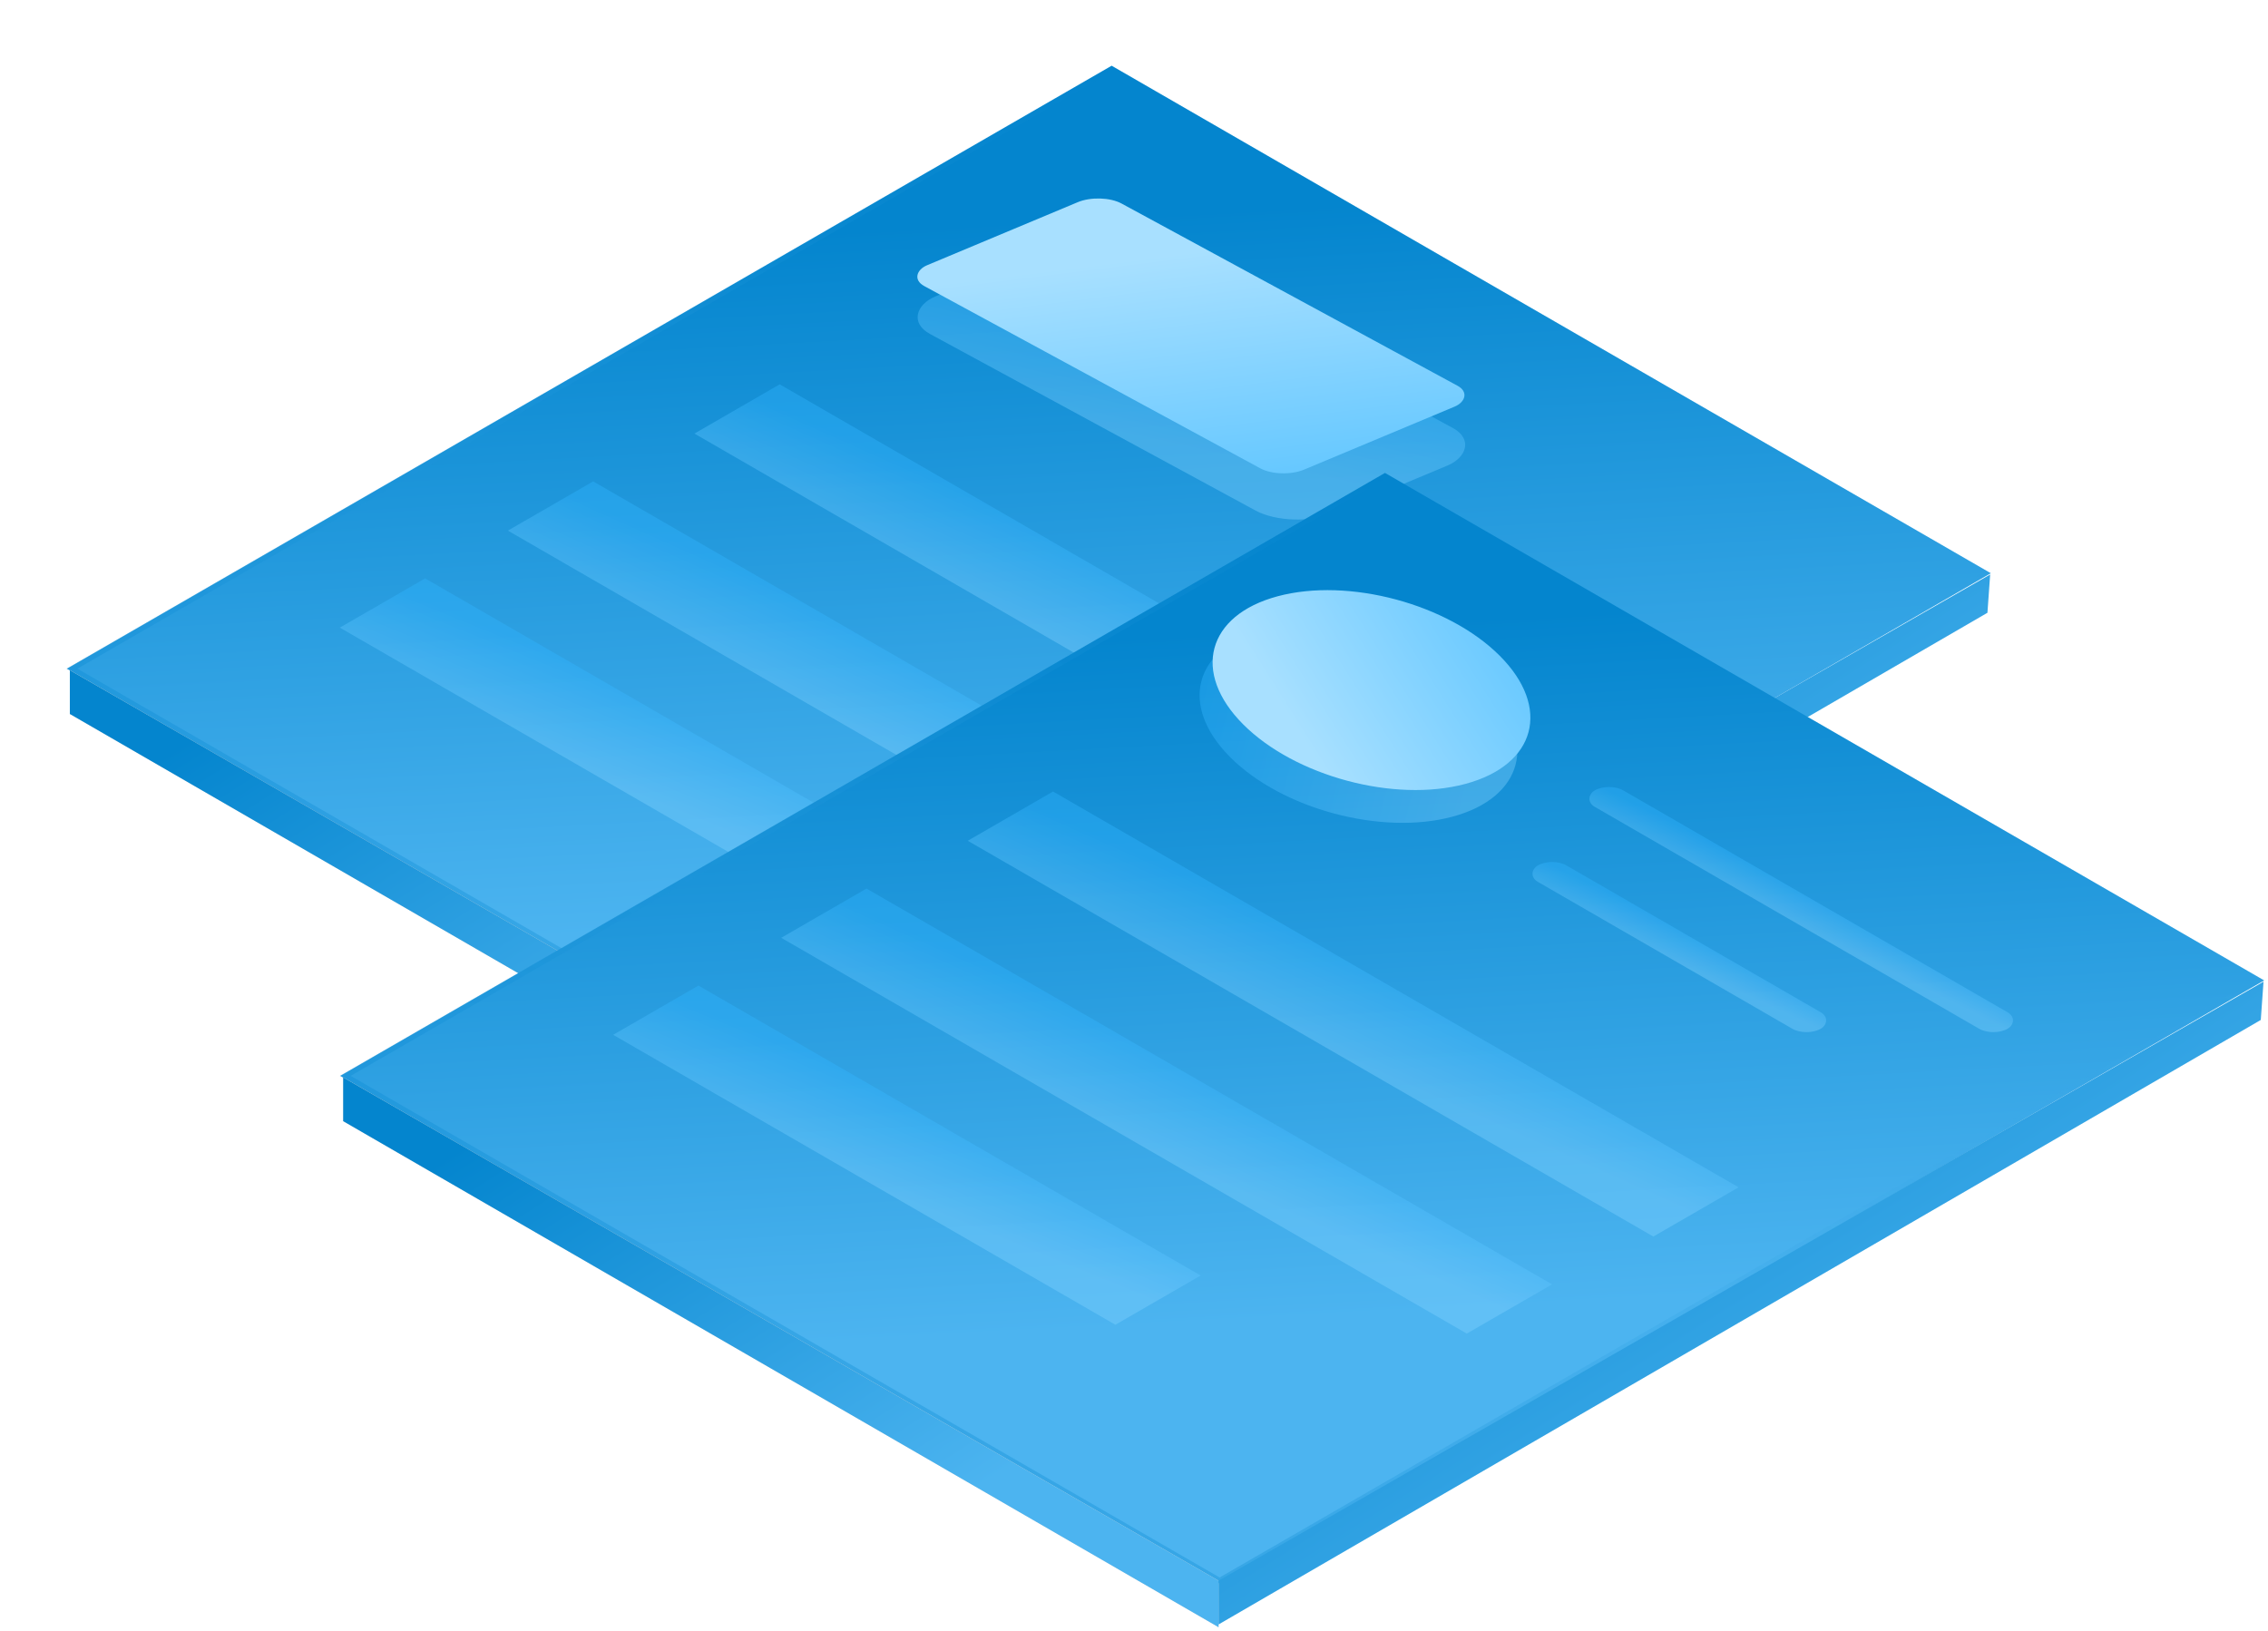
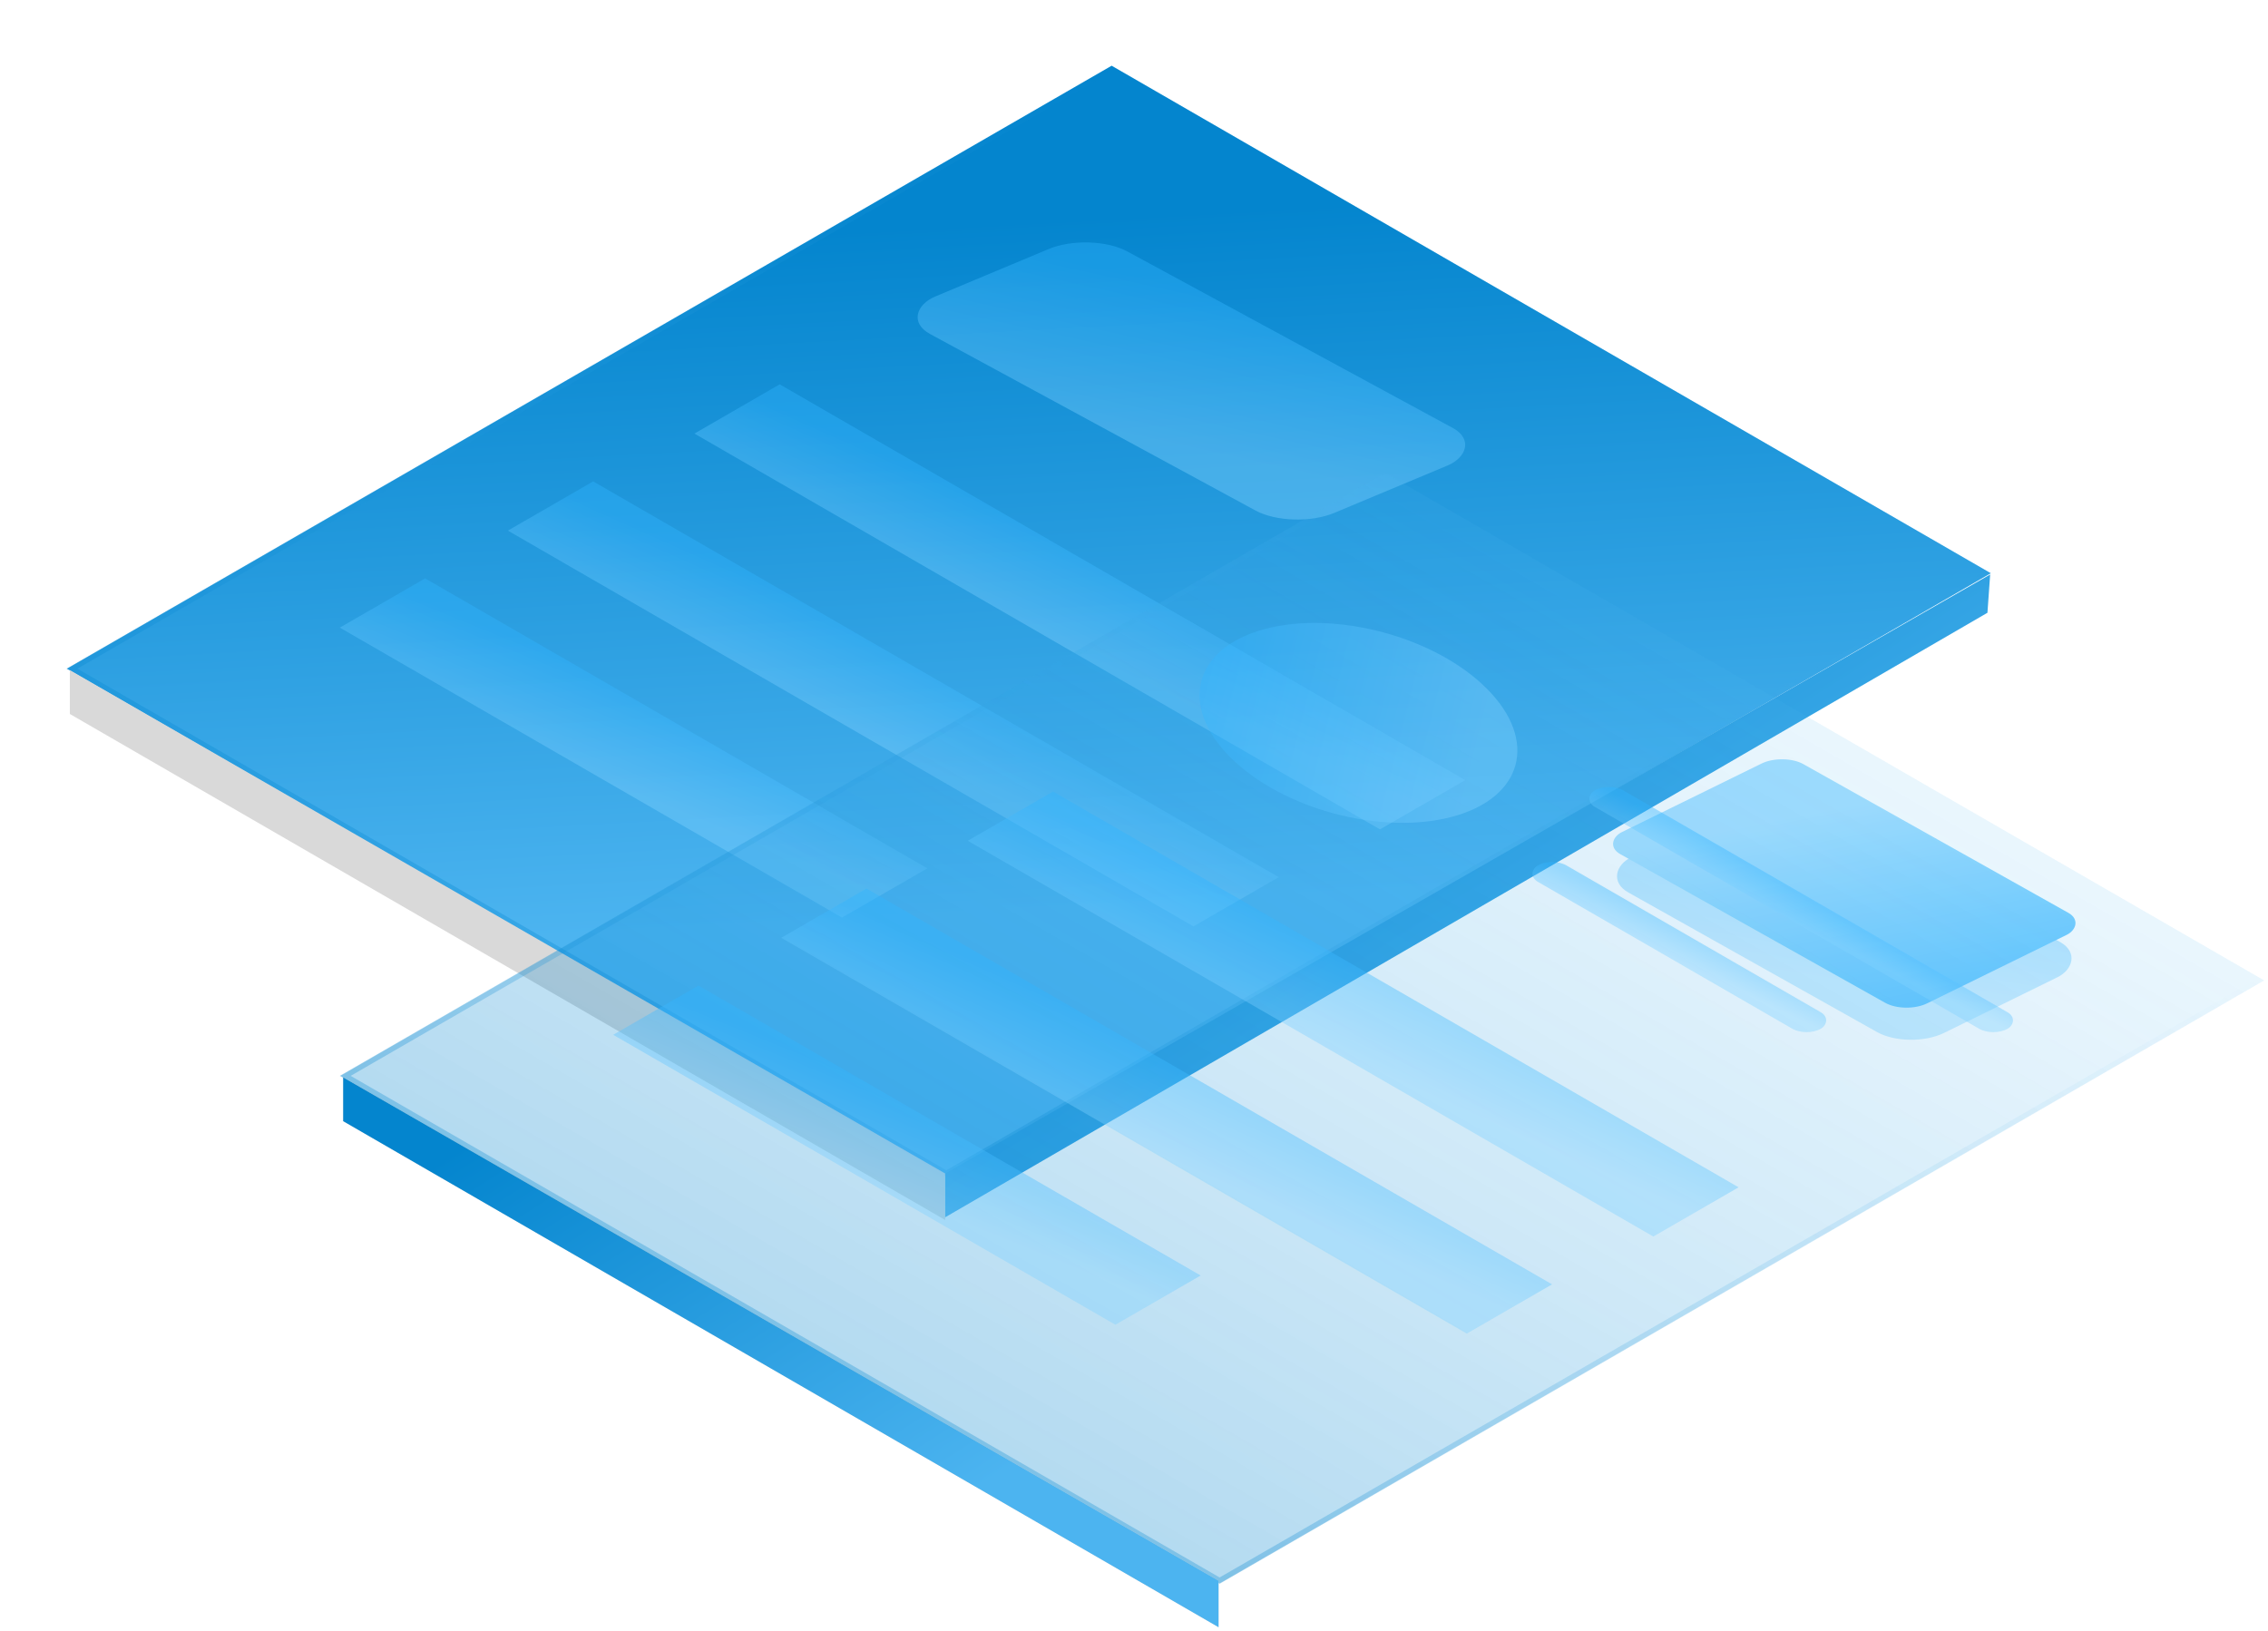
<svg xmlns="http://www.w3.org/2000/svg" width="484" height="348" viewBox="0 0 484 348" fill="none">
  <path d="M237.227 14.027L424.846 122.339L201.94 251.023L14.321 142.71L237.227 14.027Z" fill="url(#paint0_linear_1_2078)" fill-opacity="0.3" />
  <path d="M237.227 14.027L424.846 122.339L201.94 251.023L14.321 142.71L237.227 14.027Z" fill="url(#paint1_linear_1_2078)" />
  <path d="M423.833 122.34L201.94 250.438L15.334 142.71L237.227 14.612L423.833 122.34Z" stroke="url(#paint2_linear_1_2078)" stroke-opacity="0.3" stroke-width="1.17" />
  <path d="M201.711 260.377V250.453L14.905 143.039V152.379L201.711 260.377Z" fill="#D9D9D9" />
-   <path d="M201.711 260.377V250.453L14.905 143.039V152.379L201.711 260.377Z" fill="url(#paint3_linear_1_2078)" />
  <path d="M424.711 122.606L201.711 250.452V259.792L424.127 130.779L424.711 122.606Z" fill="url(#paint4_linear_1_2078)" />
  <rect width="168.939" height="21.016" transform="matrix(0.866 0.5 -0.866 0.5 166.391 82.027)" fill="url(#paint5_linear_1_2078)" fill-opacity="0.4" />
  <rect width="168.939" height="21.016" transform="matrix(0.866 0.5 -0.866 0.5 126.586 102.738)" fill="url(#paint6_linear_1_2078)" fill-opacity="0.4" />
  <rect width="123.759" height="21.016" transform="matrix(0.866 0.5 -0.866 0.5 90.721 123.441)" fill="url(#paint7_linear_1_2078)" fill-opacity="0.4" />
  <rect width="97.65" height="42.353" rx="9" transform="matrix(0.872 0.473 -0.994 0.416 232.728 49.407)" fill="url(#paint8_linear_1_2078)" fill-opacity="0.4" />
-   <rect width="92.24" height="42.353" rx="5" transform="matrix(0.872 0.473 -0.994 0.416 234.974 41.067)" fill="url(#paint9_linear_1_2078)" />
  <rect width="77.927" height="42" rx="8" transform="matrix(0.857 0.481 -0.931 0.457 379.734 167.429)" fill="url(#paint10_linear_1_2078)" fill-opacity="0.4" />
  <rect width="76" height="42" rx="5" transform="matrix(0.857 0.481 -0.931 0.457 380.563 160.678)" fill="url(#paint11_linear_1_2078)" />
  <path d="M295.558 100.93L483.178 209.243L260.272 337.926L72.653 229.613L295.558 100.93Z" fill="url(#paint12_linear_1_2078)" fill-opacity="0.3" />
-   <path d="M295.558 100.93L483.178 209.243L260.272 337.926L72.653 229.613L295.558 100.93Z" fill="url(#paint13_linear_1_2078)" />
  <path d="M482.165 209.243L260.272 337.342L73.666 229.614L295.558 101.515L482.165 209.243Z" stroke="url(#paint14_linear_1_2078)" stroke-opacity="0.3" stroke-width="1.17" />
  <path d="M260.043 347.28V337.356L73.237 229.942V239.282L260.043 347.28Z" fill="#D9D9D9" />
  <path d="M260.043 347.28V337.356L73.237 229.942V239.282L260.043 347.28Z" fill="url(#paint15_linear_1_2078)" />
-   <path d="M483.043 209.51L260.043 337.355V346.695L482.459 217.682L483.043 209.51Z" fill="url(#paint16_linear_1_2078)" />
  <rect width="168.939" height="21.016" transform="matrix(0.866 0.5 -0.866 0.5 224.723 168.93)" fill="url(#paint17_linear_1_2078)" fill-opacity="0.4" />
  <rect width="168.939" height="21.016" transform="matrix(0.866 0.5 -0.866 0.5 184.918 189.641)" fill="url(#paint18_linear_1_2078)" fill-opacity="0.4" />
  <rect width="123.759" height="21.016" transform="matrix(0.866 0.5 -0.866 0.5 149.053 210.344)" fill="url(#paint19_linear_1_2078)" fill-opacity="0.4" />
  <circle cx="28.324" cy="28.324" r="28.324" transform="matrix(0.966 -0.259 0.707 0.707 242.52 141.592)" fill="url(#paint20_linear_1_2078)" fill-opacity="0.4" />
-   <circle cx="28.324" cy="28.324" r="28.324" transform="matrix(0.966 -0.259 0.707 0.707 245.296 134.592)" fill="url(#paint21_linear_1_2078)" />
  <rect width="69.718" height="7.02" rx="3.51" transform="matrix(0.866 0.5 -0.866 0.5 331.227 182.94)" fill="url(#paint22_linear_1_2078)" fill-opacity="0.4" />
  <rect width="101.73" height="7.02" rx="3.51" transform="matrix(0.866 0.5 -0.866 0.5 343.373 166.935)" fill="url(#paint23_linear_1_2078)" fill-opacity="0.4" />
  <defs>
    <linearGradient id="paint0_linear_1_2078" x1="108.131" y1="196.866" x2="219.569" y2="3.833" gradientUnits="userSpaceOnUse">
      <stop stop-color="#0485CE" />
      <stop offset="1" stop-color="#4CB4F0" stop-opacity="0.4" />
    </linearGradient>
    <linearGradient id="paint1_linear_1_2078" x1="287.829" y1="43.24" x2="295.776" y2="190.441" gradientUnits="userSpaceOnUse">
      <stop stop-color="#0485CE" />
      <stop offset="1" stop-color="#4CB4F0" />
    </linearGradient>
    <linearGradient id="paint2_linear_1_2078" x1="108.131" y1="196.866" x2="219.569" y2="3.833" gradientUnits="userSpaceOnUse">
      <stop stop-color="#0485CE" />
      <stop offset="1" stop-color="#4CB4F0" stop-opacity="0" />
    </linearGradient>
    <linearGradient id="paint3_linear_1_2078" x1="63.328" y1="143.039" x2="128.604" y2="244.757" gradientUnits="userSpaceOnUse">
      <stop stop-color="#0485CE" />
      <stop offset="1" stop-color="#4CB4F0" />
    </linearGradient>
    <linearGradient id="paint4_linear_1_2078" x1="259.516" y1="122.606" x2="335.161" y2="242.963" gradientUnits="userSpaceOnUse">
      <stop stop-color="#0485CE" />
      <stop offset="1" stop-color="#4CB4F0" />
    </linearGradient>
    <linearGradient id="paint5_linear_1_2078" x1="45.564" y1="5.41646e-07" x2="48.871" y2="26.18" gradientUnits="userSpaceOnUse">
      <stop stop-color="#30B4FF" />
      <stop offset="1" stop-color="#80D1FF" />
    </linearGradient>
    <linearGradient id="paint6_linear_1_2078" x1="45.564" y1="5.41646e-07" x2="48.871" y2="26.18" gradientUnits="userSpaceOnUse">
      <stop stop-color="#30B4FF" />
      <stop offset="1" stop-color="#80D1FF" />
    </linearGradient>
    <linearGradient id="paint7_linear_1_2078" x1="33.379" y1="5.41646e-07" x2="37.833" y2="25.829" gradientUnits="userSpaceOnUse">
      <stop stop-color="#30B4FF" />
      <stop offset="1" stop-color="#80D1FF" />
    </linearGradient>
    <linearGradient id="paint8_linear_1_2078" x1="26.337" y1="1.09158e-06" x2="46.108" y2="44.895" gradientUnits="userSpaceOnUse">
      <stop stop-color="#30B4FF" />
      <stop offset="1" stop-color="#80D1FF" />
    </linearGradient>
    <linearGradient id="paint9_linear_1_2078" x1="180.428" y1="1.347" x2="56.621" y2="-60.756" gradientUnits="userSpaceOnUse">
      <stop stop-color="#30B4FF" />
      <stop offset="1" stop-color="#A8E0FF" />
    </linearGradient>
    <linearGradient id="paint10_linear_1_2078" x1="21.018" y1="1.08248e-06" x2="43.403" y2="40.905" gradientUnits="userSpaceOnUse">
      <stop stop-color="#30B4FF" />
      <stop offset="1" stop-color="#80D1FF" />
    </linearGradient>
    <linearGradient id="paint11_linear_1_2078" x1="148.662" y1="1.336" x2="39.88" y2="-44.001" gradientUnits="userSpaceOnUse">
      <stop stop-color="#30B4FF" />
      <stop offset="1" stop-color="#A8E0FF" />
    </linearGradient>
    <linearGradient id="paint12_linear_1_2078" x1="166.463" y1="283.77" x2="277.901" y2="90.736" gradientUnits="userSpaceOnUse">
      <stop stop-color="#0485CE" />
      <stop offset="1" stop-color="#4CB4F0" stop-opacity="0.4" />
    </linearGradient>
    <linearGradient id="paint13_linear_1_2078" x1="346.161" y1="130.143" x2="354.108" y2="277.344" gradientUnits="userSpaceOnUse">
      <stop stop-color="#0485CE" />
      <stop offset="1" stop-color="#4CB4F0" />
    </linearGradient>
    <linearGradient id="paint14_linear_1_2078" x1="166.463" y1="283.77" x2="277.901" y2="90.736" gradientUnits="userSpaceOnUse">
      <stop stop-color="#0485CE" />
      <stop offset="1" stop-color="#4CB4F0" stop-opacity="0" />
    </linearGradient>
    <linearGradient id="paint15_linear_1_2078" x1="121.66" y1="229.942" x2="186.936" y2="331.661" gradientUnits="userSpaceOnUse">
      <stop stop-color="#0485CE" />
      <stop offset="1" stop-color="#4CB4F0" />
    </linearGradient>
    <linearGradient id="paint16_linear_1_2078" x1="317.848" y1="209.51" x2="393.493" y2="329.866" gradientUnits="userSpaceOnUse">
      <stop stop-color="#0485CE" />
      <stop offset="1" stop-color="#4CB4F0" />
    </linearGradient>
    <linearGradient id="paint17_linear_1_2078" x1="45.564" y1="5.41646e-07" x2="48.871" y2="26.18" gradientUnits="userSpaceOnUse">
      <stop stop-color="#30B4FF" />
      <stop offset="1" stop-color="#80D1FF" />
    </linearGradient>
    <linearGradient id="paint18_linear_1_2078" x1="45.564" y1="5.41646e-07" x2="48.871" y2="26.18" gradientUnits="userSpaceOnUse">
      <stop stop-color="#30B4FF" />
      <stop offset="1" stop-color="#80D1FF" />
    </linearGradient>
    <linearGradient id="paint19_linear_1_2078" x1="33.379" y1="5.41646e-07" x2="37.833" y2="25.829" gradientUnits="userSpaceOnUse">
      <stop stop-color="#30B4FF" />
      <stop offset="1" stop-color="#80D1FF" />
    </linearGradient>
    <linearGradient id="paint20_linear_1_2078" x1="15.278" y1="1.46001e-06" x2="51.121" y2="35.3" gradientUnits="userSpaceOnUse">
      <stop stop-color="#30B4FF" />
      <stop offset="1" stop-color="#80D1FF" />
    </linearGradient>
    <linearGradient id="paint21_linear_1_2078" x1="110.808" y1="1.801" x2="20.436" y2="-19.013" gradientUnits="userSpaceOnUse">
      <stop stop-color="#30B4FF" />
      <stop offset="1" stop-color="#A8E0FF" />
    </linearGradient>
    <linearGradient id="paint22_linear_1_2078" x1="18.804" y1="1.80929e-07" x2="19.703" y2="8.793" gradientUnits="userSpaceOnUse">
      <stop stop-color="#30B4FF" />
      <stop offset="1" stop-color="#80D1FF" />
    </linearGradient>
    <linearGradient id="paint23_linear_1_2078" x1="27.438" y1="1.80929e-07" x2="28.057" y2="8.841" gradientUnits="userSpaceOnUse">
      <stop stop-color="#30B4FF" />
      <stop offset="1" stop-color="#80D1FF" />
    </linearGradient>
  </defs>
</svg>